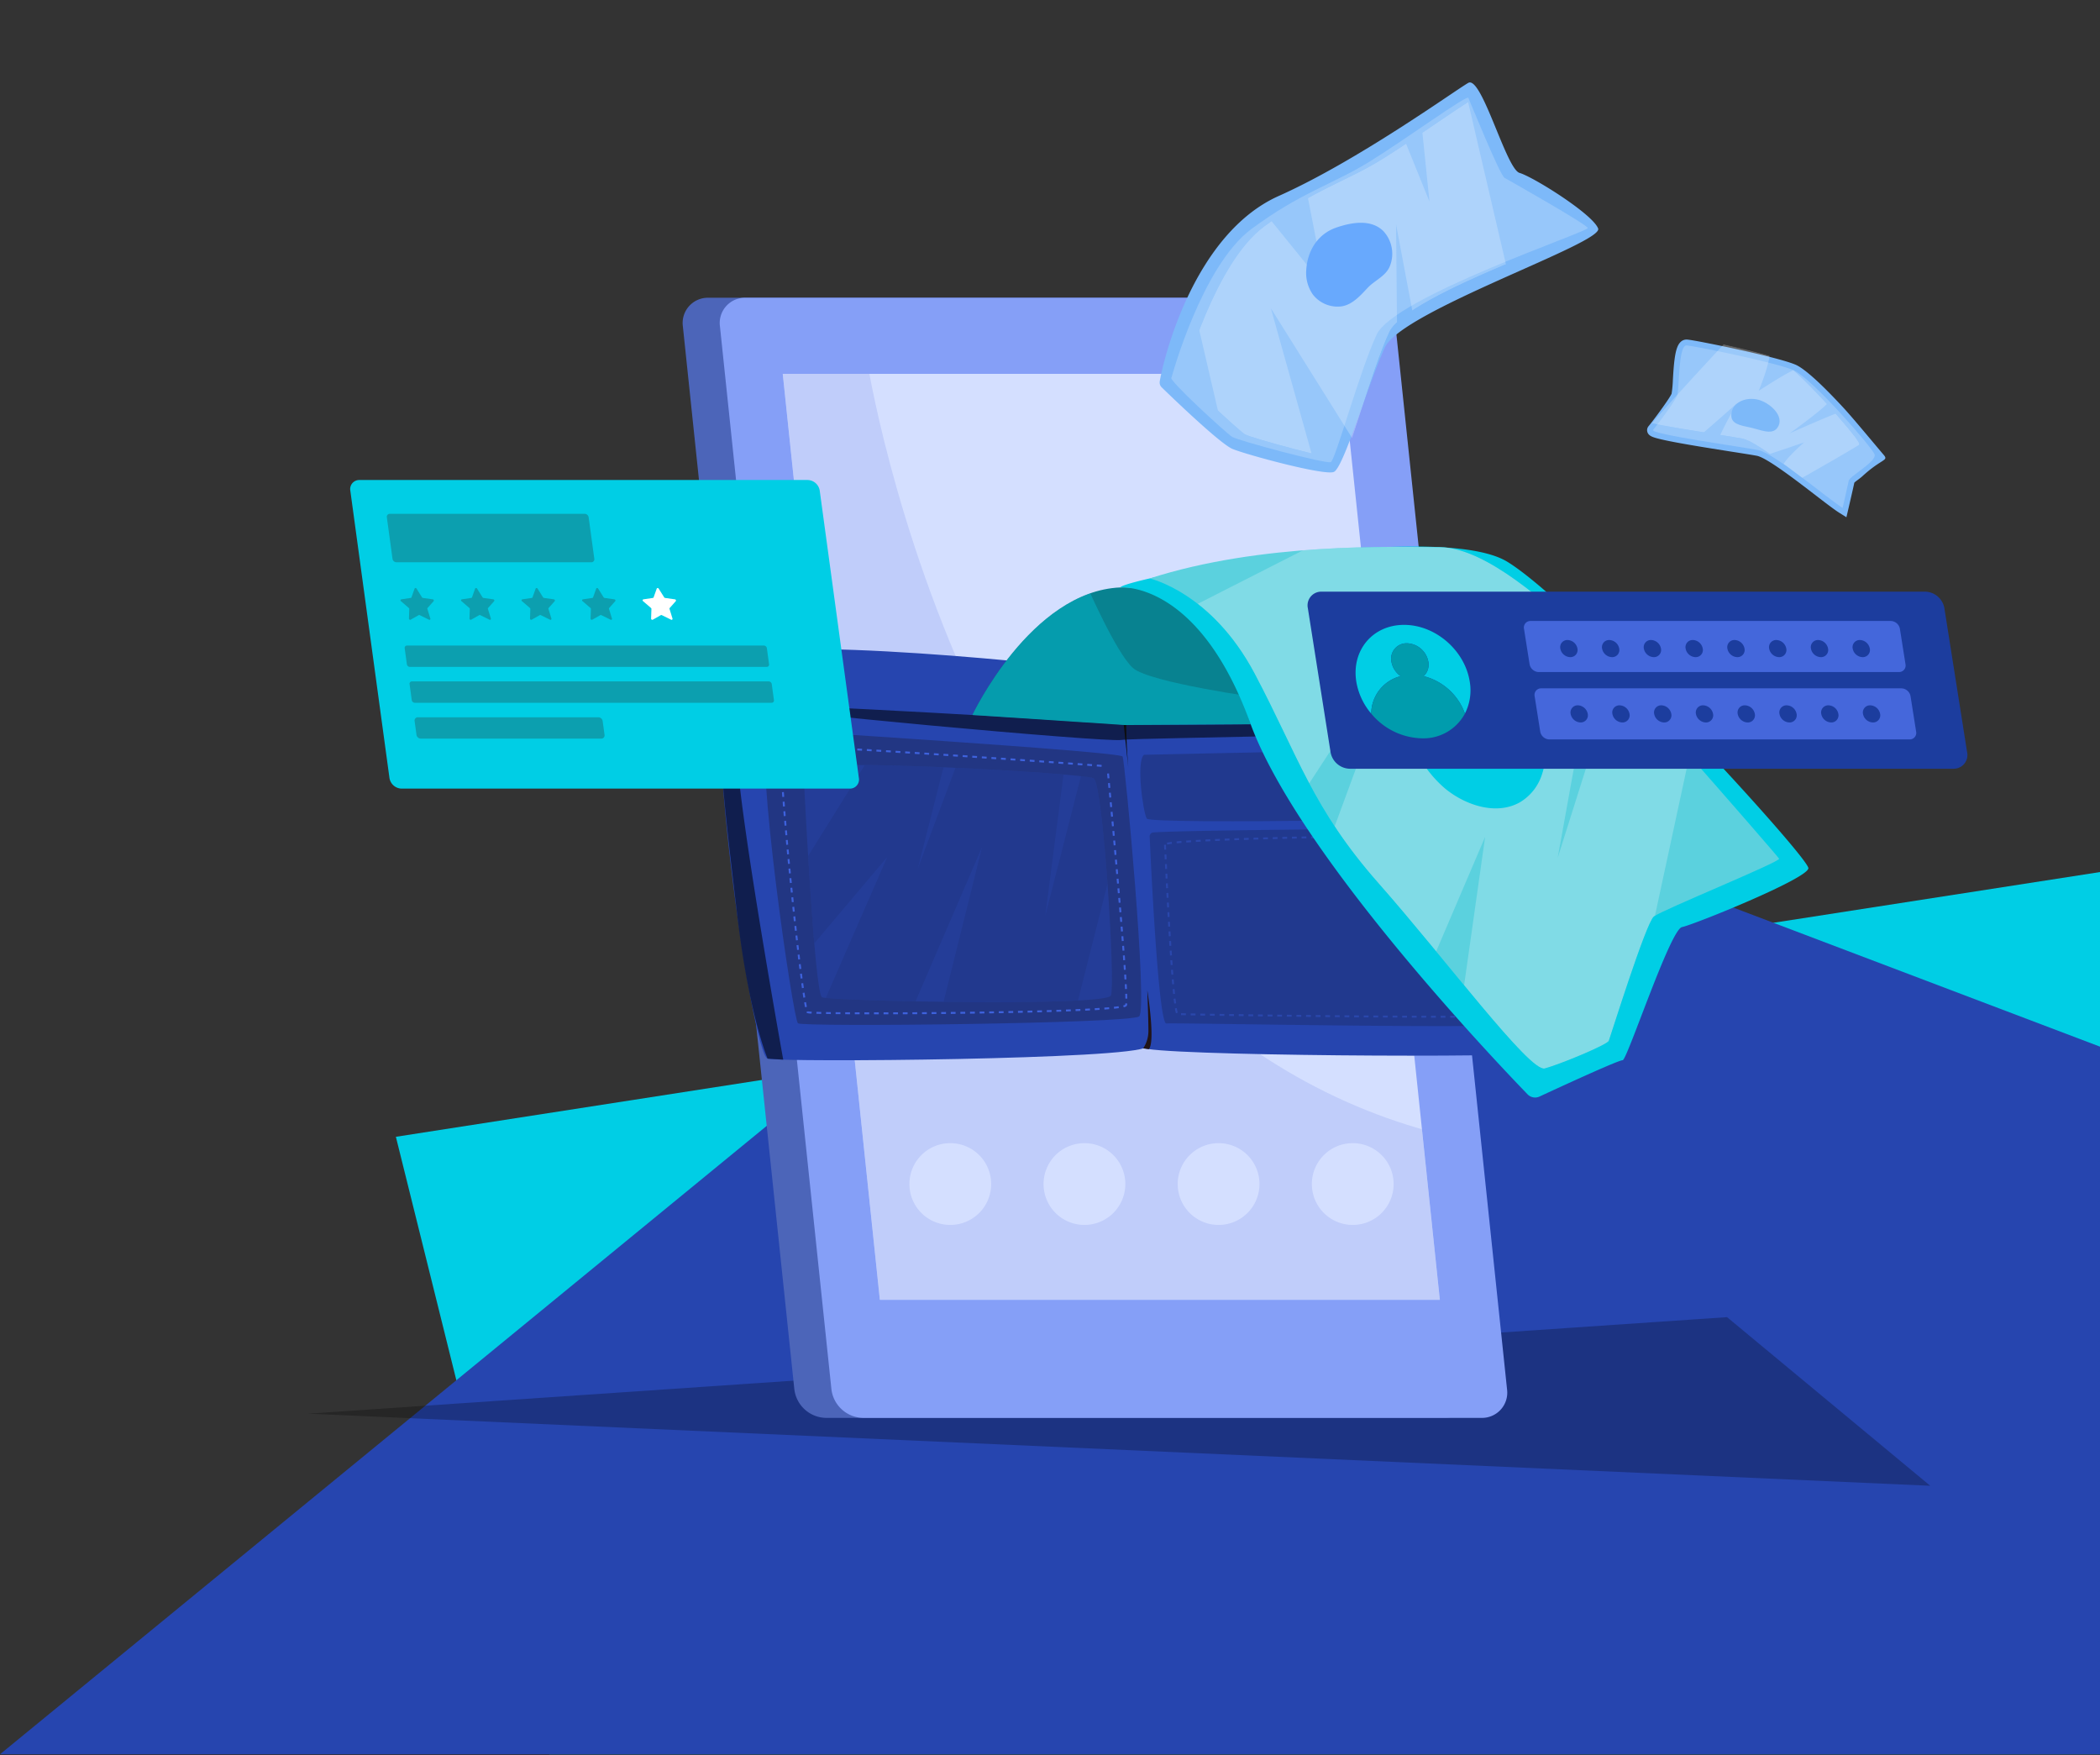
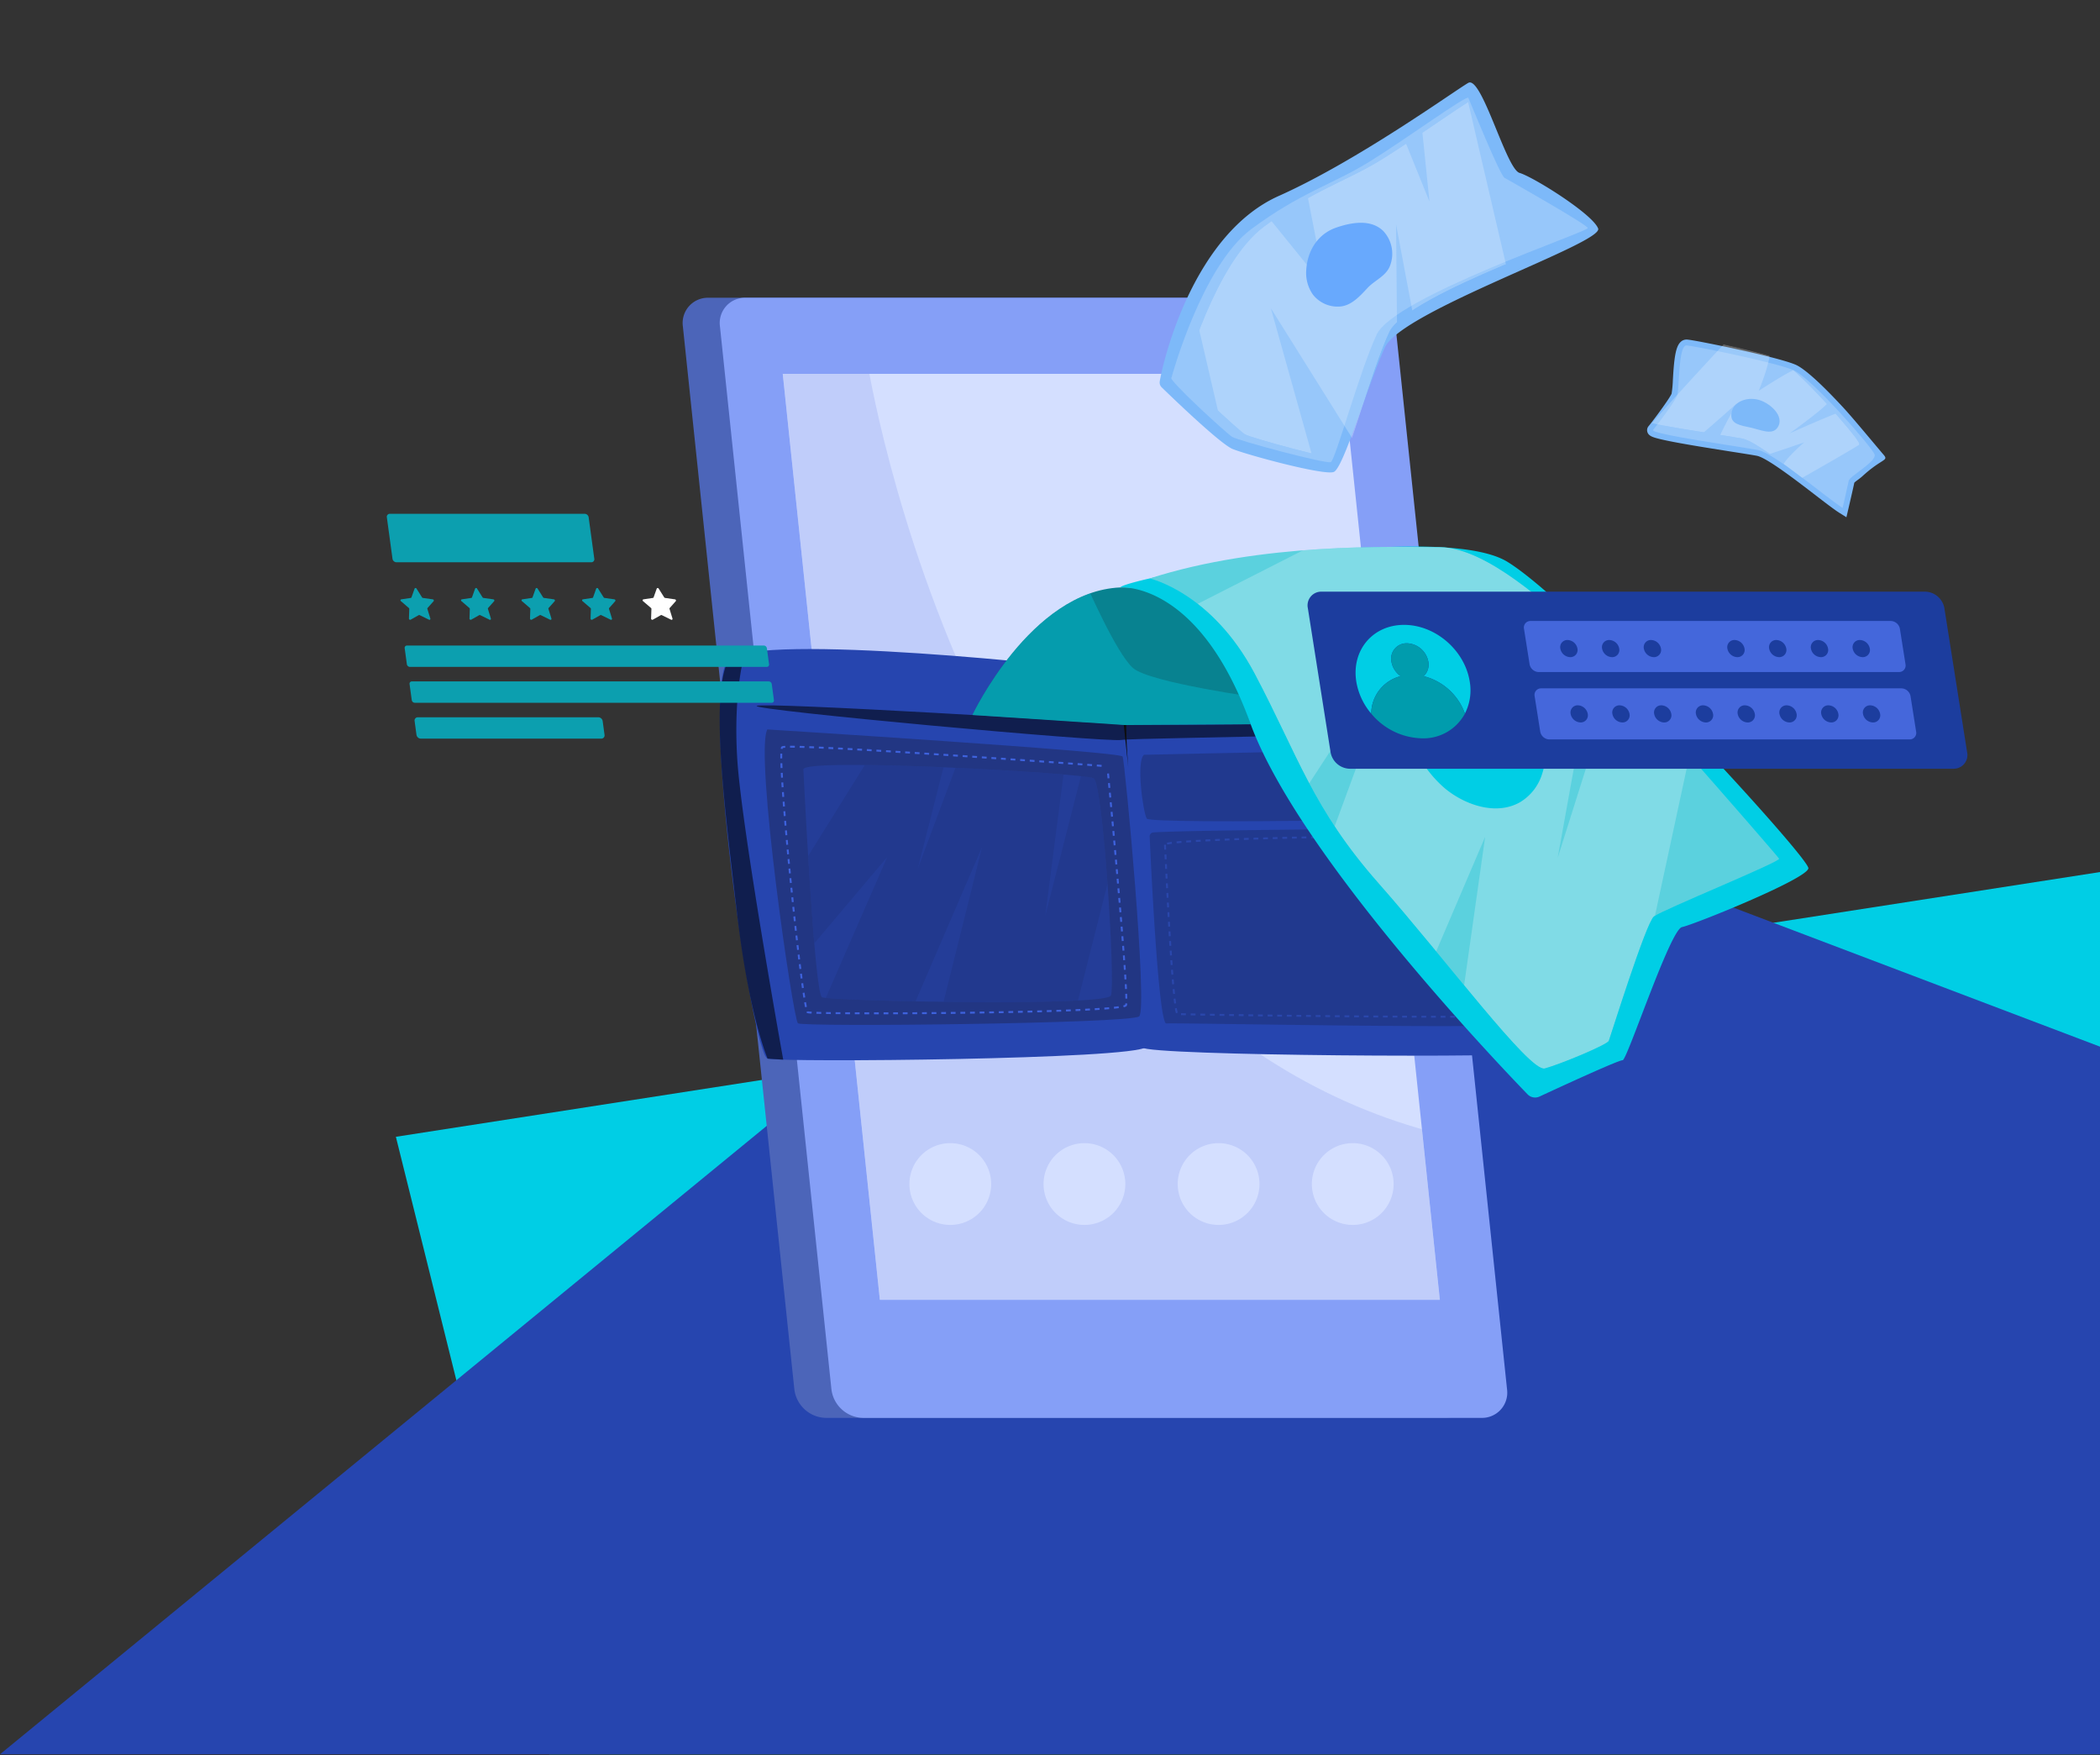
<svg xmlns="http://www.w3.org/2000/svg" width="730" height="610" viewBox="0 0 730 610">
  <rect x="0" y="0" width="730" height="610" fill="#333333" stroke="none" />
  <defs>
    <clipPath id="clip-path">
      <path id="Path_114069" data-name="Path 114069" d="M792.978-43.992l244.4,251.3v358.7H338.789Z" transform="translate(-338.789 43.992)" fill="#587af0" />
    </clipPath>
    <clipPath id="clip-path-2">
      <path id="Path_114106" data-name="Path 114106" d="M290.876,321.172l33.758,321.842H519.3L485.538,321.172Z" transform="translate(-290.876 -321.172)" fill="none" />
    </clipPath>
    <clipPath id="clip-path-3">
      <rect id="Rectangle_41757" data-name="Rectangle 41757" width="269.571" height="339.572" fill="none" />
    </clipPath>
    <clipPath id="clip-path-4">
      <rect id="Rectangle_41758" data-name="Rectangle 41758" width="107.27" height="82.458" fill="none" />
    </clipPath>
    <clipPath id="clip-path-5">
      <path id="Path_114123" data-name="Path 114123" d="M312.352,729.837s3.759,77.893,6.481,79.2,98.848,3.327,100.446-.614-2.718-73.687-6.038-75.507c-2.436-1.336-55.722-4.641-83.845-4.641-10.207,0-17.1.435-17.043,1.558" transform="translate(-312.352 -728.279)" fill="none" opacity="0.419" />
    </clipPath>
    <clipPath id="clip-path-6">
      <rect id="Rectangle_41760" data-name="Rectangle 41760" width="112.77" height="90.947" fill="none" />
    </clipPath>
    <clipPath id="clip-path-7">
      <path id="Path_114126" data-name="Path 114126" d="M539.654,543.453c-31.132,1.388-51.41,44.337-51.41,44.337l53,3.494,43.769-.271s-13.827-47.589-44.058-47.588q-.643,0-1.3.029" transform="translate(-488.244 -543.424)" fill="#00cee5" />
    </clipPath>
    <clipPath id="clip-path-8">
      <rect id="Rectangle_41762" data-name="Rectangle 41762" width="106.599" height="54.167" fill="none" />
    </clipPath>
    <clipPath id="clip-path-9">
      <path id="Path_114130" data-name="Path 114130" d="M672.885,512.256s21.488,4.722,36.516,33.108,20.037,46.788,43.136,72.931,52.49,65.661,57.692,64.269,21.707-8.219,22.263-9.61,12.887-40.983,15.67-43.209,44.084-19.008,43.527-20.09-69.3-79.876-74.31-83.216-26.869-24.957-43.622-25.058c-3.616-.022-8.559-.111-14.476-.111-21.5,0-55.89,1.172-86.4,10.985" transform="translate(-672.885 -501.271)" fill="none" />
    </clipPath>
    <clipPath id="clip-path-10">
      <rect id="Rectangle_41764" data-name="Rectangle 41764" width="191.862" height="203.258" fill="none" />
    </clipPath>
    <clipPath id="clip-path-11">
      <path id="Path_114166" data-name="Path 114166" d="M1090.972,34.653c-12.6,7.784-23.723,10.564-40.959,23.352s-27.758,51.614-27.758,51.614c-1.654.378,19.023,19.3,21.061,20.594s32.644,9.525,34.312,8.784,9.823-31.136,15.939-44.3,73.763-35.77,73.393-37.067-27.245-16.495-28.912-17.422-12.047-26.688-12.6-27.8c-.019-.038-.062-.057-.129-.057-1.877,0-22.172,14.779-34.344,22.3" transform="translate(-1022.16 -12.356)" fill="none" />
    </clipPath>
    <clipPath id="clip-path-12">
      <rect id="Rectangle_41766" data-name="Rectangle 41766" width="112.813" height="137.216" fill="none" />
    </clipPath>
    <clipPath id="clip-path-13">
      <path id="Path_114175" data-name="Path 114175" d="M1321.094,228.264c-.875,2.169-7.14,10.455-8.344,11.87s30.756,5.89,36.475,6.986,24.11,16.8,29.4,20.119c0,0,1.838-7.88,2.142-9.468s9.84-6.677,8.985-9.127-21.9-26.6-28.293-29.318-33.97-8.307-37.015-8.561c-.025,0-.049,0-.073,0-2.963,0-2.41,15.351-3.279,17.5" transform="translate(-1312.717 -210.761)" fill="none" />
    </clipPath>
    <clipPath id="clip-path-14">
      <rect id="Rectangle_41768" data-name="Rectangle 41768" width="76.323" height="49.179" fill="none" />
    </clipPath>
  </defs>
  <g id="Group_161095" data-name="Group 161095" transform="translate(-1173.333 -946.197)">
    <path id="Path_114954" data-name="Path 114954" d="M622.614-5114.885l53.322,214.62H1215V-5206.9Z" transform="translate(688.333 6456.198)" fill="#00cee5" />
    <path id="Path_114182" data-name="Path 114182" d="M904.454-5257.662l-436.121,357.4h730v-245.953Z" transform="translate(705 6456.198)" fill="#2645af" />
-     <path id="Path_114184" data-name="Path 114184" d="M506.13-37.615,576.771,21,12.877-4.062Z" transform="translate(1267.555 1441.611)" opacity="0.256" />
    <g id="Group_160563" data-name="Group 160563" transform="translate(1410.653 1049.688)">
      <g id="Group_160502" data-name="Group 160502" transform="translate(0 0)">
        <g id="Group_160553" data-name="Group 160553">
          <path id="Path_114177" data-name="Path 114177" d="M275.1,631.288h215.01A8.77,8.77,0,0,0,499,621.365l-38.755-369.48a11.289,11.289,0,0,0-10.964-9.923H234.268a8.77,8.77,0,0,0-8.882,9.923l38.755,369.48a11.288,11.288,0,0,0,10.963,9.922" transform="translate(-225.331 -241.963)" fill="#4c65b9" />
          <path id="Path_114103" data-name="Path 114103" d="M275.1,631.288h215.01A8.77,8.77,0,0,0,499,621.365l-38.755-369.48a11.289,11.289,0,0,0-10.964-9.923H234.268a8.77,8.77,0,0,0-8.882,9.923l38.755,369.48a11.288,11.288,0,0,0,10.963,9.922" transform="translate(-212.441 -241.963)" fill="#859ff7" />
          <path id="Path_114104" data-name="Path 114104" d="M324.633,643.015H519.3L485.538,321.172H290.875Z" transform="translate(-256.1 -294.725)" fill="#d4dfff" />
        </g>
      </g>
      <g id="Group_160507" data-name="Group 160507" transform="translate(34.775 26.448)">
        <g id="Group_160506" data-name="Group 160506" clip-path="url(#clip-path-2)">
          <g id="Group_160505" data-name="Group 160505" transform="translate(-20.7 -5.837)" opacity="0.19">
            <g id="Group_160504" data-name="Group 160504">
              <g id="Group_160503" data-name="Group 160503" clip-path="url(#clip-path-3)">
                <path id="Path_114105" data-name="Path 114105" d="M278.672,303.693S314.663,540.146,486.5,575.71l11.95,67.555H264.489L228.88,303.774Z" transform="translate(-228.88 -303.692)" fill="#6880e4" />
              </g>
            </g>
          </g>
        </g>
      </g>
      <g id="Group_160512" data-name="Group 160512" transform="translate(12.842 122.096)">
        <g id="Group_160554" data-name="Group 160554" transform="translate(0 0)">
          <path id="Path_114108" data-name="Path 114108" d="M642.225,639.793c-.156-3.546,2.325-6.553,5.477-6.635,26.485-.694,135.371-3.079,136.813,4.515,1.643,8.647,8.247,124.593,3.737,126.6s-136.029,1.172-138.481-1.769c-2.116-2.537-6.408-96.892-7.545-122.716" transform="translate(-502.977 -624.035)" fill="#2645af" />
          <path id="Path_114109" data-name="Path 114109" d="M364.35,620.21s-.82-3.458-6.824-4.937-118.84-13.569-129.072-3.944,8.053,137.3,13.543,138.68,127.239.286,131.552-4.047-9.2-125.752-9.2-125.752" transform="translate(-225.328 -607.642)" fill="#2645af" />
          <path id="Path_114110" data-name="Path 114110" d="M521.317,671.708s-125.025,1.907-130.731,1.213-125.244-7.959-126.852-6.463,121.306,12.748,126.787,11.825,138.736-1.636,130.8-6.575" transform="translate(-250.853 -646.685)" fill="#101e4e" />
          <path id="Path_114111" data-name="Path 114111" d="M273.034,691.337s122.691,7.66,123.5,9.418,8.85,87.816,5.742,90.32-116.915,3.752-118.606,2.4-15.126-93.841-10.64-102.139" transform="translate(-256.451 -663.392)" fill="#223683" />
          <path id="Path_114112" data-name="Path 114112" d="M233.941,612.083s-4.114,12.944-2.624,36.869,15.97,104.37,15.97,104.37l-5.43-.355s-6.493-14.91-10.638-50.549-9.559-75.981-2.9-88.131a7.71,7.71,0,0,1,5.627-2.2" transform="translate(-225.187 -610.6)" fill="#101e4e" />
          <path id="Path_114113" data-name="Path 114113" d="M1056.491,642.114s2.132,1.278,3.261,16,3.792,95.433,2.454,104.292-2.483,8.93-2.483,8.93,5.224.69,5.6-.7,2.128-16.314.975-31.928-1.331-61.041-2.63-66.221,1.365-30.934-7.182-30.37" transform="translate(-778.929 -630.598)" fill="#fc476a" />
          <path id="Path_114114" data-name="Path 114114" d="M664.443,714.424s127.071-3.014,127.507-.917,1.923,18.519,1.159,20.921-126.443,4.325-127.709,2.164-3.758-19.828-.958-22.168" transform="translate(-516.93 -677.666)" fill="#21398e" />
          <path id="Path_114116" data-name="Path 114116" d="M321.621,801.642H320.9v-.668h1.668v.668Zm2.613,0v-.668l1.668,0,0,.668Zm-5,0-1.668,0,0-.668,1.667,0Zm8.341-.007,0-.668,1.668-.005,0,.668Zm-11.677,0-1.668-.006,0-.668,1.667.006Zm15.015-.011,0-.668,1.668-.007,0,.668Zm-18.352,0-1.668-.011,0-.668,1.667.011Zm21.69-.012,0-.668,1.668-.01,0,.668Zm-25.027-.012-1.668-.017.008-.668,1.667.017Zm28.364-.008,0-.668,1.668-.012.005.668Zm3.338-.026-.005-.668,1.668-.014.006.668Zm-35.039,0-1.669-.026.011-.668,1.667.026Zm38.376-.025-.006-.668,1.668-.016.007.668Zm-41.715-.034c-.61-.014-1.168-.028-1.67-.043l.02-.668c.5.015,1.056.03,1.665.043Zm45.052,0-.007-.668,1.64-.018.032.333-.024.334Zm3.337-.038-.008-.668,1.674-.021.008.668Zm3.346-.042-.008-.668,1.669-.023.01.668Zm-55.079-.028a5.154,5.154,0,0,1-1.522-.168.684.684,0,0,1-.3-.364l.61-.272.019.04c.1.017.407.055,1.23.1Zm58.416-.019-.01-.668,1.664-.025.011.668Zm3.328-.052-.011-.668,1.668-.028.011.668Zm3.337-.058-.012-.668,1.668-.031.012.668Zm3.337-.062-.013-.668,1.668-.034.014.668Zm3.337-.07-.014-.668,1.667-.037.015.668Zm3.337-.076-.016-.668,1.668-.041.017.668Zm3.337-.084-.018-.668,1.668-.045.018.668Zm3.337-.093-.019-.668,1.667-.05.021.668Zm3.338-.1-.022-.667,1.668-.056.023.667Zm3.338-.116-.024-.667q.845-.03,1.667-.063l.026.667-1.668.063m3.337-.131-.028-.667,1.667-.072.03.667q-.819.037-1.669.072m3.338-.15-.032-.667q.853-.041,1.666-.084l.035.667q-.814.043-1.669.084m3.338-.177-.038-.666q.86-.05,1.665-.1l.043.667q-.806.052-1.669.1m3.339-.216-.049-.666q.876-.064,1.662-.131l.057.665q-.789.068-1.67.132m3.341-.287-.069-.665c.613-.063,1.168-.129,1.65-.195l.091.662c-.489.067-1.052.134-1.672.2m3.353-.495-.156-.649a2.222,2.222,0,0,0,.661-.229,2.862,2.862,0,0,0,.059-.495l.666.041a2.556,2.556,0,0,1-.115.732c-.1.259-.426.433-1.115.6m-110.766-.032c-.1-.466-.2-1.025-.311-1.658l.658-.114c.109.627.212,1.178.307,1.638Zm111.35-2.982c-.007-.488-.022-1.045-.045-1.666l.667-.024c.023.626.038,1.189.045,1.68Zm-111.934-.333q-.123-.778-.253-1.657l.661-.1q.13.874.252,1.65Zm111.819-3q-.038-.788-.086-1.667l.667-.036q.049.88.087,1.672Zm-112.311-.314q-.113-.8-.229-1.657l.661-.09q.117.856.229,1.654Zm112.129-3.02q-.048-.805-.1-1.666l.666-.043q.055.862.1,1.669Zm-112.581-.294q-.107-.807-.216-1.658l.662-.085q.109.849.215,1.655Zm112.368-3.038q-.054-.813-.114-1.666l.666-.046q.059.853.114,1.667Zm-112.794-.278q-.1-.813-.206-1.658l.663-.081q.1.844.206,1.656Zm112.563-3.053-.121-1.665.666-.049.121,1.666Zm-112.972-.264-.2-1.659.663-.079.2,1.657Zm112.728-3.066-.126-1.664.666-.051.126,1.665Zm-113.123-.252-.193-1.659.663-.076.193,1.658ZM407.034,776.2l-.13-1.664.666-.052.13,1.664Zm-113.253-.242-.188-1.66.663-.074.188,1.658Zm112.991-3.086-.133-1.664.665-.053.133,1.665Zm-113.364-.233-.183-1.66.664-.073.183,1.659Zm113.1-3.094-.136-1.663.665-.055.136,1.665Zm-113.461-.226-.179-1.66.664-.072.179,1.66Zm113.188-3.1-.138-1.663.665-.056.138,1.664ZM292.687,766l-.176-1.66.664-.07.175,1.66Zm113.267-3.107-.141-1.663.665-.056.141,1.663Zm-113.616-.213-.171-1.661.664-.068.171,1.659Zm113.334-3.114-.142-1.663.666-.057.142,1.663ZM292,759.358l-.168-1.66.664-.067.168,1.659Zm113.391-3.127-.144-1.664.665-.058.144,1.664Zm-113.725-.2-.165-1.667.664-.065.165,1.667ZM405.1,752.906l-.145-1.658.665-.058.145,1.658Zm-113.764-.2-.161-1.661.665-.064.161,1.661Zm113.474-3.119-.146-1.663.665-.059.147,1.663Zm-113.794-.2-.157-1.662.665-.063.157,1.662Zm113.5-3.121-.148-1.663.665-.059.148,1.663Zm-113.813-.2-.153-1.662.665-.062.153,1.662Zm113.518-3.122-.149-1.663.665-.059.149,1.663Zm-113.822-.2-.149-1.663.665-.059.149,1.662Zm113.524-3.122-.15-1.662.665-.06.15,1.663Zm-113.82-.2-.144-1.663.665-.057.145,1.662Zm113.52-3.121-.151-1.662.665-.061.151,1.663Zm-113.807-.207-.139-1.664.665-.055.139,1.664Zm113.5-3.118-.152-1.663.665-.061.152,1.663Zm-113.78-.211q-.068-.842-.134-1.665l.666-.053q.065.823.133,1.664Zm113.476-3.116-.153-1.663.665-.061.153,1.663Zm-113.739-.215q-.065-.845-.126-1.666l.666-.05q.062.82.126,1.664Zm113.433-3.112-.154-1.664.665-.061.154,1.664Zm-113.681-.221q-.061-.849-.118-1.667l.666-.046q.056.818.117,1.665ZM402.4,722.98l-.155-1.665.665-.062.155,1.665Zm-113.6-.229q-.056-.854-.106-1.668l.666-.041q.05.813.106,1.666Zm113.293-3.1-.157-1.667.665-.062.157,1.668Zm-113.5-.236q-.048-.864-.088-1.671l.667-.033q.04.8.088,1.667Zm-.166-3.344q-.037-.884-.061-1.676l.667-.02q.024.786.06,1.668ZM400,715.63l-1.666-.128.051-.666,1.667.128Zm-3.335-.254L395,715.252l.05-.666,1.668.125Zm-3.335-.248-1.666-.122.049-.666,1.667.123ZM390,714.885l-1.666-.122.048-.666,1.666.122Zm-3.331-.242-1.666-.12.048-.666,1.665.12Zm-3.331-.24-1.665-.119.047-.666,1.665.119Zm-3.33-.237-1.665-.118.047-.666,1.665.118Zm-3.331-.236-1.665-.117.047-.666,1.665.117Zm-3.33-.233-1.665-.117.047-.666,1.665.116Zm-3.33-.232-1.665-.115.046-.666,1.664.115Zm-3.33-.231-1.665-.115.046-.667,1.665.115Zm-3.33-.229-1.665-.114.045-.666,1.665.114Zm-3.33-.227-1.665-.113.045-.666,1.665.113Zm-71.7-.061q0-.377,0-.721,0-.518.01-.958l.667.016c-.007.288-.01.6-.01.942q0,.34,0,.713Zm68.366-.165-1.665-.112.045-.666,1.665.112Zm-3.33-.224-1.665-.111.044-.666,1.665.111Zm-3.33-.222L348.373,712l.044-.666,1.665.11Zm-3.33-.221-1.672-.109.044-.667,1.672.11Zm-3.341-.218-1.666-.108.043-.666,1.666.108Zm-3.329-.216-1.661-.106.043-.666,1.661.107Zm-3.326-.212-1.665-.106.042-.667,1.666.106Zm-3.33-.211-1.666-.1.042-.667,1.666.1Zm-3.331-.208-1.665-.1.041-.666,1.666.1Zm-3.332-.2-1.665-.1.04-.667,1.666.1Zm-3.331-.2-1.666-.1.039-.667,1.666.1Zm-3.332-.2-1.666-.1.038-.667,1.667.1Zm-3.332-.192-1.666-.093.037-.667,1.667.094Zm-3.333-.186-1.666-.09.036-.667,1.667.09Zm-3.333-.179-1.667-.087.034-.667,1.668.087Zm-3.334-.171-1.667-.081.032-.667,1.669.082Zm-17.6-.054-.659-.109c.071-.428.169-.651.337-.769.114-.08.311-.169,1.226-.219l.036.667a4.486,4.486,0,0,0-.858.1,1.606,1.606,0,0,0-.082.335m14.269-.106-1.668-.075.029-.667,1.669.075Zm-3.336-.145q-.862-.035-1.668-.065l.025-.667,1.671.065Zm-3.338-.122q-.878-.029-1.669-.048l.017-.667q.792.02,1.674.048Zm-3.339-.083c-.533-.008-1.022-.012-1.465-.012h-.2l0-.668h.2c.446,0,.938,0,1.475.012Z" transform="translate(-267.246 -674.693)" fill="#3e62dd" />
          <path id="Path_114117" data-name="Path 114117" d="M674.155,795.517a1.364,1.364,0,0,0-1.269,1.424c.42,9.3,3.062,65.286,5.82,64.981,3.008-.332,121.209,2.189,122.093.036s.13-63.338-3.18-67.957c0,0-108.169.47-123.464,1.516" transform="translate(-523.404 -731.777)" fill="#21398e" />
          <path id="Path_114118" data-name="Path 114118" d="M641.562,638.41l3.053,28.787s-2.895-30.43,2.649-32.233a6.6,6.6,0,0,0-5.7,3.446" transform="translate(-502.54 -625.841)" fill="#0d0d0d" />
-           <path id="Path_114119" data-name="Path 114119" d="M666.138,983.075a10.974,10.974,0,0,0,1.819-6.1c.015-3.692-.383-14.094-.383-14.094s2.89,17.851.547,20.461Z" transform="translate(-518.91 -844.273)" fill="#211417" />
          <path id="Path_114120" data-name="Path 114120" d="M785.682,864.568h-1.67V863.9h1.669Zm1.67,0V863.9l1.67,0v.668Zm-5.01,0-1.671,0V863.9l1.671,0Zm8.351-.006,0-.668,1.669-.006,0,.668Zm-11.693,0-1.671,0,0-.668,1.671,0Zm-3.342-.01-1.671-.006,0-.668,1.67.006Zm18.376,0,0-.668,1.669-.011.005.668-1.67.011m-21.718-.009-1.671-.007,0-.668,1.67.007Zm-3.342-.016-1.671-.009,0-.668,1.671.009Zm28.4,0-.006-.668,1.669-.018.008.668-1.671.018m-31.742-.018-1.671-.01,0-.668,1.67.01Zm-3.342-.021-1.671-.011,0-.668,1.671.011Zm38.426,0-.011-.668q.885-.014,1.668-.031l.015.668q-.784.017-1.672.031m-41.767-.019-1.671-.012.005-.668,1.67.012Zm-3.342-.025-1.671-.013.005-.668,1.671.013Zm-3.341-.026-1.676-.014.005-.668,1.677.014Zm51.795,0-.02-.668c.636-.019,1.192-.04,1.663-.063l.033.667c-.475.023-1.035.044-1.675.064m-55.146-.024-1.672-.014.006-.668,1.672.014Zm-3.342-.029-1.668-.015.006-.668,1.667.015Zm-3.333-.031-1.671-.016.007-.668,1.67.016Zm-3.342-.032-1.67-.017.006-.668,1.671.017Zm-3.341-.034-1.671-.018.007-.668,1.67.018Zm-3.342-.036-1.671-.018.007-.668,1.67.018Zm75.232-.024-.123-.624a.213.213,0,0,0-.015.019.207.207,0,0,0,.013-.027l0-.022.013,0a5.639,5.639,0,0,0,.17-1.194l.666.053c-.107,1.349-.257,1.567-.415,1.685a.718.718,0,0,1-.306.115m-78.574-.012-1.67-.019.008-.668,1.671.019Zm-3.341-.038-1.671-.02.008-.668,1.671.02Zm-3.342-.039-1.671-.021.008-.668,1.671.021Zm-3.341-.041-1.672-.021.009-.668,1.671.021Zm-3.342-.043L713.836,864l.009-.668,1.671.022Zm-3.342-.045-1.672-.023.009-.668,1.671.023Zm-3.343-.047-1.672-.025.01-.668,1.671.025Zm-3.344-.05-1.672-.026.01-.668,1.672.026Zm-3.344-.053-1.673-.028.012-.668,1.672.028Zm-3.346-.059-1.675-.032.014-.668,1.673.032Zm-3.351-.068c-.671-.016-1.234-.03-1.68-.043l.02-.668c.445.013,1.006.028,1.676.043Zm-3.421-.682a10.56,10.56,0,0,1-.386-1.7l.659-.111a10.133,10.133,0,0,0,.355,1.578Zm116.241-2.3-.667-.022c.017-.5.029-1.058.038-1.663l.668.01c-.009.609-.021,1.169-.038,1.675m-116.871-1.065c-.066-.512-.133-1.071-.2-1.671l.663-.074c.067.6.133,1.151.2,1.659Zm116.922-2.284-.668,0v-.527q0-.553,0-1.142l.668,0q0,.59,0,1.146Zm-117.3-1.057q-.08-.8-.16-1.67l.665-.061c.053.577.106,1.133.16,1.664Zm116.615-2.284q-.009-.812-.022-1.671l.668-.01q.013.86.022,1.674ZM690.7,852.967q-.07-.812-.14-1.669l.665-.054q.07.854.139,1.666Zm116.872-2.287q-.016-.819-.035-1.671l.667-.015q.019.852.035,1.673Zm-117.144-1.053q-.064-.819-.127-1.669l.666-.049q.063.848.127,1.667ZM807.5,847.338q-.02-.824-.044-1.67l.667-.019q.024.847.044,1.672Zm-117.317-1.05q-.059-.824-.118-1.669l.666-.046q.058.844.117,1.668ZM807.406,844q-.025-.828-.052-1.67l.667-.022q.027.843.052,1.671Zm-117.456-1.049-.111-1.669.666-.044.111,1.669ZM807.3,840.657l-.058-1.67.667-.024.058,1.671Zm-117.568-1.047-.105-1.67.666-.042.105,1.669Zm117.448-2.293-.064-1.664.667-.026.064,1.666Zm-117.656-1.047-.1-1.67.667-.04.1,1.669Zm117.526-2.286-.069-1.672.667-.028.069,1.673Zm-117.725-1.059-.1-1.671.667-.038.1,1.67Zm117.585-2.282-.074-1.67.667-.03.074,1.67Zm-117.776-1.054-.093-1.67.667-.037.093,1.669ZM806.758,827.3l-.079-1.669.667-.033.08,1.671Zm-117.81-1.055-.09-1.671.667-.036.09,1.67ZM806.6,823.964l-.085-1.669.667-.035.085,1.67Zm-117.828-1.058-.088-1.671.667-.035.088,1.671Zm117.655-2.28-.091-1.669.667-.037.091,1.67ZM688.6,819.564l-.085-1.671.667-.034.085,1.671Zm117.644-2.275q-.049-.849-.1-1.669l.667-.04q.049.82.1,1.671Zm-117.813-1.068-.083-1.672.667-.033.082,1.672Zm117.613-2.269q-.054-.855-.107-1.668l.666-.044q.054.815.107,1.671Zm-117.777-1.076-.081-1.674.667-.032.08,1.673Zm117.557-2.26q-.06-.866-.12-1.667l.666-.049q.061.8.121,1.671ZM688.1,809.527l-.078-1.676.667-.031.078,1.676Zm117.466-2.246c-.049-.6-.1-1.152-.144-1.665l.665-.061c.047.515.1,1.074.144,1.672Zm-117.621-1.11-.076-1.693.667-.029.076,1.692ZM689,804.4l-.151-.65c.4-.094.971-.187,1.689-.278l.084.662c-.7.088-1.241.177-1.621.266m3.277-.447-.063-.664q.772-.074,1.674-.146l.053.666q-.895.071-1.663.145m112.977,0c-.08-.713-.156-1.264-.225-1.636l.656-.123c.072.389.15.956.232,1.685Zm-109.648-.267-.046-.667q.8-.055,1.672-.109l.041.666q-.87.054-1.667.109m3.335-.208-.038-.666q.811-.046,1.672-.09l.034.667q-.859.044-1.668.09m3.338-.173-.032-.667q.817-.04,1.671-.078l.03.667q-.853.039-1.669.079m3.338-.152-.028-.667,1.671-.069.027.667Zm3.339-.135-.025-.667,1.671-.062.024.667Zm3.34-.122-.023-.667,1.671-.057.022.667Zm3.34-.111-.022-.667,1.671-.052.02.667Zm3.34-.1-.02-.668,1.671-.048.019.668Zm3.34-.1-.019-.668,1.671-.045.018.668Zm3.34-.089-.017-.668,1.671-.042.016.668Zm3.34-.082-.016-.668,1.671-.039.015.668Zm3.34-.078-.015-.668,1.671-.036.014.668Zm3.34-.072-.014-.668,1.671-.034.014.668Zm3.341-.068-.013-.668,1.67-.032.013.668Zm3.34-.064-.012-.668,1.671-.03.012.668Zm3.341-.06-.011-.668,1.676-.028.011.668Zm3.349-.056-.01-.668,1.67-.026.011.668Zm3.339-.052-.01-.668,1.666-.025.01.668Zm3.336-.049-.009-.668,1.671-.023.009.668Zm3.341-.044-.009-.668,1.671-.021.008.668Zm45.081-.025c-.416-.025-.975-.048-1.659-.069l.02-.668c.691.021,1.255.045,1.678.07Zm-41.741-.016-.008-.668,1.671-.019.008.668Zm3.341-.038-.007-.668,1.671-.017.007.668Zm3.342-.034-.006-.668,1.671-.015.006.668Zm31.733-.022c-.515-.01-1.072-.019-1.668-.028l.009-.668q.9.012,1.671.028Zm-28.392-.007-.006-.668,1.671-.013,0,.668Zm3.341-.026,0-.668,1.671-.011,0,.668Zm21.714-.015-1.669-.014,0-.668,1.671.014Zm-18.372-.006,0-.668,1.672-.008,0,.668Zm3.342-.015,0-.668,1.672-.006,0,.668Zm11.692,0-1.669-.006,0-.668,1.671.006Zm-8.35-.008V801l1.672,0v.668Zm5.012,0h-1.67v-.668h1.67Z" transform="translate(-533.387 -736.435)" fill="#2a47ac" />
          <g id="Group_160510" data-name="Group 160510" transform="translate(29.103 40.279)" opacity="0.48">
            <g id="Group_160509" data-name="Group 160509">
              <g id="Group_160508" data-name="Group 160508" clip-path="url(#clip-path-4)">
                <path id="Path_114121" data-name="Path 114121" d="M312.352,729.837s3.759,77.893,6.482,79.2,98.848,3.327,100.445-.614-2.717-73.687-6.038-75.507-101.1-7.3-100.889-3.083" transform="translate(-312.352 -728.279)" fill="#2645af" />
              </g>
            </g>
          </g>
        </g>
      </g>
      <g id="Group_160518" data-name="Group 160518" transform="translate(41.945 162.375)">
        <g id="Group_160517" data-name="Group 160517" clip-path="url(#clip-path-5)">
          <g id="Group_160515" data-name="Group 160515" transform="translate(-4.33 -4.721)" opacity="0.21">
            <g id="Group_160514" data-name="Group 160514">
              <g id="Group_160513" data-name="Group 160513" clip-path="url(#clip-path-6)">
                <path id="Path_114122" data-name="Path 114122" d="M327.005,715.815l-27.62,44.321,3.93,25.7L332.9,750.822l-23.173,53.123,31.317.957L365.88,747.26l-14.387,57.826,46.834-1.006,13.828-54.619-.315-31.707-10.213-.53-13.846,54.2,7.124-55.063-36.231-2.079-15.236,40.777,10.393-40.925Z" transform="translate(-299.385 -714.139)" opacity="0.323" />
              </g>
            </g>
          </g>
        </g>
      </g>
      <path id="Path_114124" data-name="Path 114124" d="M488.244,587.789s20.278-42.949,51.41-44.337,45.354,47.559,45.354,47.559l-43.769.271Z" transform="translate(-387.57 -442.769)" fill="#088290" />
      <g id="Group_160526" data-name="Group 160526" transform="translate(100.674 100.655)">
        <g id="Group_160525" data-name="Group 160525" clip-path="url(#clip-path-7)">
          <g id="Group_160524" data-name="Group 160524" transform="translate(-5.093 -1.074)" opacity="0.34">
            <g id="Group_160523" data-name="Group 160523">
              <g id="Group_160522" data-name="Group 160522" clip-path="url(#clip-path-8)">
                <path id="Path_114125" data-name="Path 114125" d="M517.688,540.206s10.438,24.032,16.264,29.13,44.665,10.438,44.665,10.438l.971,14.6s-54.861-4.222-61.9-3.706-44.7-4.1-44.7-4.1,8.772-23.3,13.141-27.43,31.557-18.934,31.557-18.934" transform="translate(-472.99 -540.206)" fill="#00cee5" />
              </g>
            </g>
          </g>
        </g>
      </g>
      <g id="Group_160528" data-name="Group 160528" transform="translate(152.084 86.465)">
        <g id="Group_160555" data-name="Group 160555" transform="translate(0 0)">
          <path id="Path_114127" data-name="Path 114127" d="M642.218,515.144s27.189-2.517,45.158,47.024c16.368,45.127,84.45,116.755,96.451,129.16a3.64,3.64,0,0,0,4.151.771c7.044-3.27,27.64-12.769,28.884-12.615,1.5.186,16.521-45.449,20.652-46.287s43.556-16.749,43.931-20.433-80.61-91.923-104.7-106.566-131.943,5.5-134.527,8.946" transform="translate(-642.218 -500.926)" fill="#00cee5" />
          <path id="Path_114128" data-name="Path 114128" d="M672.885,512.256s21.488,4.722,36.516,33.108,20.037,46.788,43.136,72.931,52.49,65.661,57.693,64.269,21.707-8.219,22.263-9.611,12.887-40.982,15.67-43.209,44.084-19.009,43.527-20.09-69.3-79.876-74.31-83.216-26.869-24.957-43.622-25.059-61.97-1.639-100.873,10.875" transform="translate(-662.646 -501.156)" fill="#5bd1de" />
        </g>
      </g>
      <g id="Group_160533" data-name="Group 160533" transform="translate(162.323 86.58)">
        <g id="Group_160532" data-name="Group 160532" clip-path="url(#clip-path-9)">
          <g id="Group_160531" data-name="Group 160531" transform="translate(-2.253 -4.851)" opacity="0.24">
            <g id="Group_160530" data-name="Group 160530">
              <g id="Group_160529" data-name="Group 160529" clip-path="url(#clip-path-10)">
                <path id="Path_114129" data-name="Path 114129" d="M858,555.055,828.921,690l-57.189-3.9,13.278-93.72-24.56,57.465-34.626-42.458L756.818,523.3l-43.1,66.032L666.139,521.04l67.469-34.3,71.969,2.437,20.472,22.909-15.815,87.587,24.859-78.637Z" transform="translate(-666.138 -486.743)" fill="#f6f9ff" />
              </g>
            </g>
          </g>
        </g>
      </g>
      <path id="Path_114168" data-name="Path 114168" d="M451.177,1136.218a14.213,14.213,0,1,1-14.213-14.213,14.213,14.213,0,0,1,14.213,14.213" transform="translate(-343.945 -828.17)" fill="#d4dfff" />
      <path id="Path_114169" data-name="Path 114169" d="M590.845,1136.218a14.213,14.213,0,1,1-14.213-14.213,14.213,14.213,0,0,1,14.213,14.213" transform="translate(-436.979 -828.17)" fill="#d4dfff" />
      <path id="Path_114170" data-name="Path 114170" d="M730.513,1136.218a14.213,14.213,0,1,1-14.213-14.213,14.213,14.213,0,0,1,14.213,14.213" transform="translate(-530.014 -828.17)" fill="#d4dfff" />
      <path id="Path_114171" data-name="Path 114171" d="M870.181,1136.218a14.213,14.213,0,1,1-14.213-14.213,14.213,14.213,0,0,1,14.213,14.213" transform="translate(-623.049 -828.17)" fill="#d4dfff" />
      <path id="Path_114179" data-name="Path 114179" d="M944.2,593.02c-6.891,5.758-7.388,16.863-5.576,25.007A41.055,41.055,0,0,0,951.88,640.4c6.85,5.712,17.706,9.609,26.1,4.893a17.374,17.374,0,0,0,7.665-9.624c4.108-12.108-1.99-24.545-10.311-33.253-7.509-7.859-19.1-17.968-30.194-10.122q-.489.346-.941.724" transform="translate(-686.976 -469.918)" fill="#00cee5" />
    </g>
    <g id="Group_160562" data-name="Group 160562" transform="translate(1295.073 1113.033)">
-       <path id="Path_114132" data-name="Path 114132" d="M173.641,298.174H17.83a4.358,4.358,0,0,1-4.184-3.683L.035,194.6a3.141,3.141,0,0,1,3.181-3.683H159.027a4.357,4.357,0,0,1,4.184,3.683l13.611,99.894a3.141,3.141,0,0,1-3.181,3.683" transform="translate(0 -190.915)" fill="#00cee5" />
      <path id="Path_114133" data-name="Path 114133" d="M112.719,246.2H44.981a1.427,1.427,0,0,1-1.371-1.206L41.644,230.56a1.029,1.029,0,0,1,1.042-1.206h67.738a1.428,1.428,0,0,1,1.371,1.206l1.966,14.431a1.029,1.029,0,0,1-1.042,1.206" transform="translate(-28.909 -217.606)" fill="#0c9faf" />
      <path id="Path_114134" data-name="Path 114134" d="M62.753,313.942l1.915,3.04a.446.446,0,0,0,.31.2l3.421.488a.409.409,0,0,1,.295.639l-2.1,2.366a.342.342,0,0,0-.063.332l1.028,3.341a.333.333,0,0,1-.49.395l-3.215-1.577a.374.374,0,0,0-.349,0l-2.786,1.577a.425.425,0,0,1-.6-.395l.118-3.341a.427.427,0,0,0-.153-.332l-2.75-2.366a.352.352,0,0,1,.121-.639l3.288-.488a.312.312,0,0,0,.254-.2l1.086-3.04a.374.374,0,0,1,.672,0" transform="translate(-39.703 -276.195)" fill="#0c9faf" />
      <path id="Path_114135" data-name="Path 114135" d="M131.61,313.942l1.914,3.04a.446.446,0,0,0,.31.2l3.421.488a.409.409,0,0,1,.295.639l-2.1,2.366a.343.343,0,0,0-.063.332l1.028,3.341a.333.333,0,0,1-.49.395l-3.215-1.577a.374.374,0,0,0-.349,0l-2.786,1.577a.425.425,0,0,1-.6-.395l.118-3.341a.427.427,0,0,0-.153-.332l-2.75-2.366a.352.352,0,0,1,.12-.639l3.288-.488a.312.312,0,0,0,.254-.2l1.086-3.04a.374.374,0,0,1,.672,0" transform="translate(-87.516 -276.195)" fill="#0c9faf" />
      <path id="Path_114136" data-name="Path 114136" d="M200.466,313.942l1.914,3.04a.446.446,0,0,0,.31.2l3.421.488a.409.409,0,0,1,.295.639l-2.105,2.366a.342.342,0,0,0-.062.332l1.028,3.341a.333.333,0,0,1-.49.395l-3.215-1.577a.374.374,0,0,0-.349,0l-2.786,1.577a.425.425,0,0,1-.6-.395l.118-3.341a.425.425,0,0,0-.153-.332l-2.75-2.366a.352.352,0,0,1,.121-.639l3.289-.488a.311.311,0,0,0,.254-.2l1.086-3.04a.374.374,0,0,1,.672,0" transform="translate(-135.327 -276.195)" fill="#0c9faf" />
      <path id="Path_114137" data-name="Path 114137" d="M269.323,313.942l1.914,3.04a.446.446,0,0,0,.31.2l3.421.488a.409.409,0,0,1,.295.639l-2.1,2.366a.343.343,0,0,0-.063.332l1.028,3.341a.333.333,0,0,1-.49.395l-3.215-1.577a.374.374,0,0,0-.349,0l-2.786,1.577a.425.425,0,0,1-.6-.395l.118-3.341a.427.427,0,0,0-.153-.332l-2.75-2.366a.352.352,0,0,1,.12-.639l3.288-.488a.311.311,0,0,0,.254-.2l1.086-3.04a.374.374,0,0,1,.672,0" transform="translate(-183.139 -276.195)" fill="#0c9faf" />
      <path id="Path_114138" data-name="Path 114138" d="M338.18,313.942l1.915,3.04a.445.445,0,0,0,.31.2l3.421.488a.409.409,0,0,1,.294.639l-2.105,2.366a.343.343,0,0,0-.062.332l1.028,3.341a.333.333,0,0,1-.489.395l-3.216-1.577a.374.374,0,0,0-.349,0l-2.786,1.577a.425.425,0,0,1-.6-.395l.118-3.341a.426.426,0,0,0-.153-.332l-2.75-2.366a.352.352,0,0,1,.12-.639l3.288-.488a.312.312,0,0,0,.254-.2l1.086-3.04a.373.373,0,0,1,.671,0" transform="translate(-230.951 -276.195)" fill="#fff" />
      <path id="Path_114139" data-name="Path 114139" d="M187.8,386.6H63.755a1.1,1.1,0,0,1-1.057-.93l-.758-5.563a.793.793,0,0,1,.8-.93H186.786a1.1,1.1,0,0,1,1.057.93l.758,5.563a.793.793,0,0,1-.8.93" transform="translate(-43.003 -321.639)" fill="#0c9faf" />
      <path id="Path_114140" data-name="Path 114140" d="M193.352,427.379H69.31a1.1,1.1,0,0,1-1.057-.93l-.758-5.563a.793.793,0,0,1,.8-.93H192.341a1.1,1.1,0,0,1,1.057.93l.758,5.563a.794.794,0,0,1-.8.93" transform="translate(-46.861 -349.953)" fill="#0c9faf" />
      <path id="Path_114141" data-name="Path 114141" d="M138.1,468.154H75.364a1.557,1.557,0,0,1-1.495-1.316l-.653-4.792a1.122,1.122,0,0,1,1.136-1.315h62.739a1.557,1.557,0,0,1,1.495,1.315l.653,4.792a1.122,1.122,0,0,1-1.136,1.316" transform="translate(-50.83 -378.265)" fill="#0c9faf" />
    </g>
    <g id="Group_160560" data-name="Group 160560" transform="translate(1627.885 1151.842)">
      <path id="Path_114142" data-name="Path 114142" d="M885.775,396.358H675.921a6.945,6.945,0,0,1-6.613-5.711L661.4,340.523a4.756,4.756,0,0,1,4.81-5.711H876.059a6.945,6.945,0,0,1,6.613,5.711l7.913,50.124a4.756,4.756,0,0,1-4.81,5.711" transform="translate(-661.324 -334.812)" fill="#1c3d9e" />
      <path id="Path_114143" data-name="Path 114143" d="M715.809,379.5a7.737,7.737,0,0,1-3.207-5.011,5.341,5.341,0,0,1,5.4-6.414,7.8,7.8,0,0,1,7.427,6.414A5.491,5.491,0,0,1,723.8,379.5a20.574,20.574,0,0,1,14.342,13.007,17.744,17.744,0,0,0,1.677-11.115c-1.719-10.89-11.941-19.719-22.832-19.719s-18.324,8.829-16.605,19.719a22.912,22.912,0,0,0,5.186,11.115A13.511,13.511,0,0,1,715.809,379.5" transform="translate(-683.461 -350.131)" fill="#00cee5" />
      <path id="Path_114144" data-name="Path 114144" d="M730.429,409.609a16.392,16.392,0,0,0,14.929-8.6A20.575,20.575,0,0,0,731.015,388a5.49,5.49,0,0,0,1.625-5.011,7.8,7.8,0,0,0-7.426-6.414,5.341,5.341,0,0,0-5.4,6.414A7.736,7.736,0,0,0,723.02,388a13.511,13.511,0,0,0-10.236,13.007,23.536,23.536,0,0,0,17.645,8.6" transform="translate(-690.672 -358.629)" fill="#009cad" />
      <path id="Path_114145" data-name="Path 114145" d="M966.646,376.273H841.428a3.316,3.316,0,0,1-3.157-2.727l-1.942-12.3a2.271,2.271,0,0,1,2.3-2.727H963.842A3.316,3.316,0,0,1,967,361.243l1.943,12.3a2.271,2.271,0,0,1-2.3,2.727" transform="translate(-761.11 -348.33)" fill="#4467db" />
      <path id="Path_114146" data-name="Path 114146" d="M975.249,430.77H850.031a3.315,3.315,0,0,1-3.157-2.727l-1.943-12.3a2.271,2.271,0,0,1,2.3-2.726H972.446a3.315,3.315,0,0,1,3.157,2.726l1.943,12.3a2.271,2.271,0,0,1-2.3,2.727" transform="translate(-766.016 -379.41)" fill="#4567db" />
      <g id="Group_160557" data-name="Group 160557" transform="translate(87.809 16.807)">
        <path id="Path_114147" data-name="Path 114147" d="M871.664,376.9a2.479,2.479,0,0,1-2.506,2.977,3.619,3.619,0,0,1-3.446-2.977,2.478,2.478,0,0,1,2.506-2.977,3.619,3.619,0,0,1,3.446,2.977" transform="translate(-865.674 -373.925)" fill="#1c3d9e" />
        <path id="Path_114148" data-name="Path 114148" d="M905.453,376.9a2.479,2.479,0,0,1-2.507,2.977A3.619,3.619,0,0,1,899.5,376.9a2.479,2.479,0,0,1,2.507-2.977,3.62,3.62,0,0,1,3.446,2.977" transform="translate(-884.944 -373.925)" fill="#1c3d9e" />
        <path id="Path_114149" data-name="Path 114149" d="M939.241,376.9a2.479,2.479,0,0,1-2.506,2.977,3.619,3.619,0,0,1-3.447-2.977,2.479,2.479,0,0,1,2.507-2.977,3.62,3.62,0,0,1,3.446,2.977" transform="translate(-904.213 -373.925)" fill="#1c3d9e" />
-         <path id="Path_114150" data-name="Path 114150" d="M973.03,376.9a2.479,2.479,0,0,1-2.507,2.977,3.62,3.62,0,0,1-3.447-2.977,2.479,2.479,0,0,1,2.507-2.977,3.62,3.62,0,0,1,3.446,2.977" transform="translate(-923.483 -373.925)" fill="#1c3d9e" />
        <path id="Path_114151" data-name="Path 114151" d="M1006.818,376.9a2.479,2.479,0,0,1-2.506,2.977,3.62,3.62,0,0,1-3.447-2.977,2.479,2.479,0,0,1,2.507-2.977,3.619,3.619,0,0,1,3.446,2.977" transform="translate(-942.752 -373.925)" fill="#1c3d9e" />
        <path id="Path_114152" data-name="Path 114152" d="M1040.607,376.9a2.479,2.479,0,0,1-2.506,2.977,3.62,3.62,0,0,1-3.447-2.977,2.479,2.479,0,0,1,2.507-2.977,3.619,3.619,0,0,1,3.446,2.977" transform="translate(-962.022 -373.925)" fill="#1c3d9e" />
        <path id="Path_114153" data-name="Path 114153" d="M1074.4,376.9a2.479,2.479,0,0,1-2.506,2.977,3.619,3.619,0,0,1-3.447-2.977,2.479,2.479,0,0,1,2.507-2.977,3.619,3.619,0,0,1,3.446,2.977" transform="translate(-981.292 -373.925)" fill="#1c3d9e" />
        <path id="Path_114154" data-name="Path 114154" d="M1108.185,376.9a2.479,2.479,0,0,1-2.506,2.977,3.619,3.619,0,0,1-3.447-2.977,2.479,2.479,0,0,1,2.506-2.977,3.62,3.62,0,0,1,3.447,2.977" transform="translate(-1000.562 -373.925)" fill="#1c3d9e" />
        <path id="Path_114155" data-name="Path 114155" d="M880,429.725A2.479,2.479,0,0,1,877.5,432.7a3.619,3.619,0,0,1-3.447-2.977,2.479,2.479,0,0,1,2.507-2.977A3.619,3.619,0,0,1,880,429.725" transform="translate(-870.43 -404.05)" fill="#1c3d9e" />
        <path id="Path_114156" data-name="Path 114156" d="M913.792,429.725a2.479,2.479,0,0,1-2.506,2.977,3.619,3.619,0,0,1-3.447-2.977,2.479,2.479,0,0,1,2.507-2.977,3.619,3.619,0,0,1,3.446,2.977" transform="translate(-889.7 -404.05)" fill="#1c3d9e" />
        <path id="Path_114157" data-name="Path 114157" d="M947.581,429.725a2.479,2.479,0,0,1-2.506,2.977,3.619,3.619,0,0,1-3.447-2.977,2.479,2.479,0,0,1,2.507-2.977,3.619,3.619,0,0,1,3.446,2.977" transform="translate(-908.969 -404.05)" fill="#1c3d9e" />
        <path id="Path_114158" data-name="Path 114158" d="M981.369,429.725a2.479,2.479,0,0,1-2.506,2.977,3.619,3.619,0,0,1-3.447-2.977,2.479,2.479,0,0,1,2.507-2.977,3.619,3.619,0,0,1,3.446,2.977" transform="translate(-928.239 -404.05)" fill="#1c3d9e" />
        <path id="Path_114159" data-name="Path 114159" d="M1015.158,429.725a2.478,2.478,0,0,1-2.506,2.977,3.619,3.619,0,0,1-3.447-2.977,2.479,2.479,0,0,1,2.507-2.977,3.619,3.619,0,0,1,3.446,2.977" transform="translate(-947.509 -404.05)" fill="#1c3d9e" />
        <path id="Path_114160" data-name="Path 114160" d="M1048.947,429.725a2.479,2.479,0,0,1-2.507,2.977,3.619,3.619,0,0,1-3.446-2.977,2.479,2.479,0,0,1,2.507-2.977,3.62,3.62,0,0,1,3.446,2.977" transform="translate(-966.778 -404.05)" fill="#1c3d9e" />
        <path id="Path_114161" data-name="Path 114161" d="M1082.735,429.725a2.479,2.479,0,0,1-2.507,2.977,3.619,3.619,0,0,1-3.446-2.977,2.479,2.479,0,0,1,2.507-2.977,3.62,3.62,0,0,1,3.446,2.977" transform="translate(-986.048 -404.05)" fill="#1c3d9e" />
        <path id="Path_114162" data-name="Path 114162" d="M1116.523,429.725a2.479,2.479,0,0,1-2.506,2.977,3.619,3.619,0,0,1-3.446-2.977,2.479,2.479,0,0,1,2.507-2.977,3.619,3.619,0,0,1,3.446,2.977" transform="translate(-1005.317 -404.05)" fill="#1c3d9e" />
      </g>
    </g>
    <g id="Group_160561" data-name="Group 160561" transform="translate(1576.448 974.854)">
      <path id="Path_114163" data-name="Path 114163" d="M1013.511,105.974a2.342,2.342,0,0,1-.68-2.081c1.4-8.174,11.964-51.31,41.394-64.454,27.544-12.3,61.187-36.621,65.851-39.286s13.174,29.958,17.838,31.29,25.445,14.293,27.317,19.337-68.307,28.634-74.129,41.294-14.391,41.975-17.769,43.307-30.371-6-35.2-7.995c-4.23-1.752-20.636-17.539-24.625-21.413" transform="translate(-1012.797 0.001)" fill="#7db9f9" />
      <path id="Path_114164" data-name="Path 114164" d="M1022.255,109.619s10.522-38.826,27.758-51.614,28.356-15.568,40.959-23.352,33.917-23.352,34.473-22.24,10.935,26.873,12.6,27.8,28.542,16.124,28.912,17.421-67.277,23.908-73.393,37.067-14.271,43.553-15.939,44.3-32.273-7.486-34.312-8.783S1020.6,110,1022.255,109.619" transform="translate(-1018.137 -7.046)" fill="#97c7fa" />
      <g id="Group_160540" data-name="Group 160540" transform="translate(8.44 4.428)">
        <g id="Group_160539" data-name="Group 160539" clip-path="url(#clip-path-11)">
          <g id="Group_160538" data-name="Group 160538" transform="translate(2.015 -3.595)" opacity="0.24">
            <g id="Group_160537" data-name="Group 160537" transform="translate(0 0)">
              <g id="Group_160536" data-name="Group 160536" clip-path="url(#clip-path-12)">
                <path id="Path_114165" data-name="Path 114165" d="M1122.233,3.992l17.429,74.762-32.006,21.89-9.078-48.135.537,56.374-8.888,28.938L1055.053,81.63l16.693,59.575-32.538-12.992-12.359-53.238,20.871-32.957,26.339,32.517-8.237-42.023,31.412-19.964,12.957,32.006-3.8-36.968Z" transform="translate(-1026.85 -3.991)" fill="#f6f9ff" />
              </g>
            </g>
          </g>
        </g>
      </g>
      <path id="Path_114167" data-name="Path 114167" d="M1142.624,111.569q-.608.194-1.17.4c-6.263,2.313-9.678,8.063-10.09,14.583a13.1,13.1,0,0,0,2.283,8.539,10.881,10.881,0,0,0,9.45,4.19c4.018-.291,7.049-3.762,9.608-6.494,2.453-2.619,6.343-4.055,7.736-7.578a11.578,11.578,0,0,0-2.275-12.145c-4.148-4.091-10.5-3.1-15.542-1.5" transform="translate(-1080.399 -61.4)" fill="#68a9fd" />
    </g>
    <g id="Group_160559" data-name="Group 160559" transform="translate(1742.551 1062.292)">
      <g id="Group_160558" data-name="Group 160558" transform="translate(3.347 1.924)">
        <path id="Path_114172" data-name="Path 114172" d="M1327.705,207.005c8.1,1.551,26.535,5.483,31.844,7.737,2.14.909,6.813,4.292,16.926,15.253,3.206,3.475,12.077,14.184,13.656,16.01,1.948,2.252-.413,1.174-7.324,7.511-.928.85-2.356,1.763-2.807,2.25-.435,2.107-2.025,8.924-2.1,9.23l-.649,2.782-2.421-1.518c-1.789-1.122-4.9-3.514-8.5-6.283-6.689-5.141-16.8-12.909-20.2-13.56-1.443-.277-4.755-.8-8.591-1.4-6.4-1.008-14.358-2.262-20.234-3.387-2.412-.462-4.228-.855-5.55-1.2-1.865-.489-3.22-.932-3.666-2.2a2.144,2.144,0,0,1,.4-2.12c1.342-1.577,7.269-9.529,8-11.3a41.394,41.394,0,0,0,.44-4.862c.141-2.347.3-5.009.619-7.3.443-3.195,1.094-4.958,2.175-5.894a2.943,2.943,0,0,1,2.185-.733c1,.083,3.705.579,5.8.98" transform="translate(-1307.967 -206.015)" fill="#7db9f9" />
        <path id="Path_114173" data-name="Path 114173" d="M1378.626,267.238c-5.291-3.318-23.682-19.023-29.4-20.119s-37.679-5.57-36.475-6.986,7.469-9.7,8.345-11.87.306-17.753,3.351-17.5,30.621,5.846,37.015,8.562,27.438,26.867,28.293,29.318-8.681,7.539-8.985,9.127-2.142,9.468-2.142,9.468" transform="translate(-1310.676 -208.721)" fill="#97c7fa" />
      </g>
      <g id="Group_160547" data-name="Group 160547" transform="translate(0)">
        <g id="Group_160546" data-name="Group 160546" clip-path="url(#clip-path-13)">
          <g id="Group_160545" data-name="Group 160545" transform="translate(2.958 1.302)" opacity="0.24">
            <g id="Group_160544" data-name="Group 160544">
              <g id="Group_160543" data-name="Group 160543" clip-path="url(#clip-path-14)">
                <path id="Path_114174" data-name="Path 114174" d="M1373.02,262.972s23.262-13.1,22.9-13.529-6.209-10.415-8.395-9.959-17.96,7.522-17.96,7.522,13.7-9.835,13.624-11.205-9.215-11.395-11.219-11.128-13.19,7.568-13.19,7.568,6.091-14.468,2.978-15.55-13.022-2.9-13.022-2.9-29.908,32.044-29.119,32.6,15.536,3.464,16.4,3.221,15.2-13.045,15.2-13.045-8.07,14.084-6.934,14.953,13.187,3.828,13.55,4.06,16.75-5.421,16.75-5.421-8.875,7.662-7.344,9.013a52.422,52.422,0,0,0,5.786,3.795" transform="translate(-1319.601 -213.792)" fill="#f6f9ff" />
              </g>
            </g>
          </g>
        </g>
      </g>
      <path id="Path_114180" data-name="Path 114180" d="M1388.741,258.044c.624-3.258,4.545-5.246,8.756-4.439s10.141,5.914,7.069,9.963c-2.005,2.643-6.112.4-10.324-.406s-6.126-1.859-5.5-5.117" transform="translate(-1356.007 -230.883)" fill="#7db9f9" />
    </g>
  </g>
</svg>